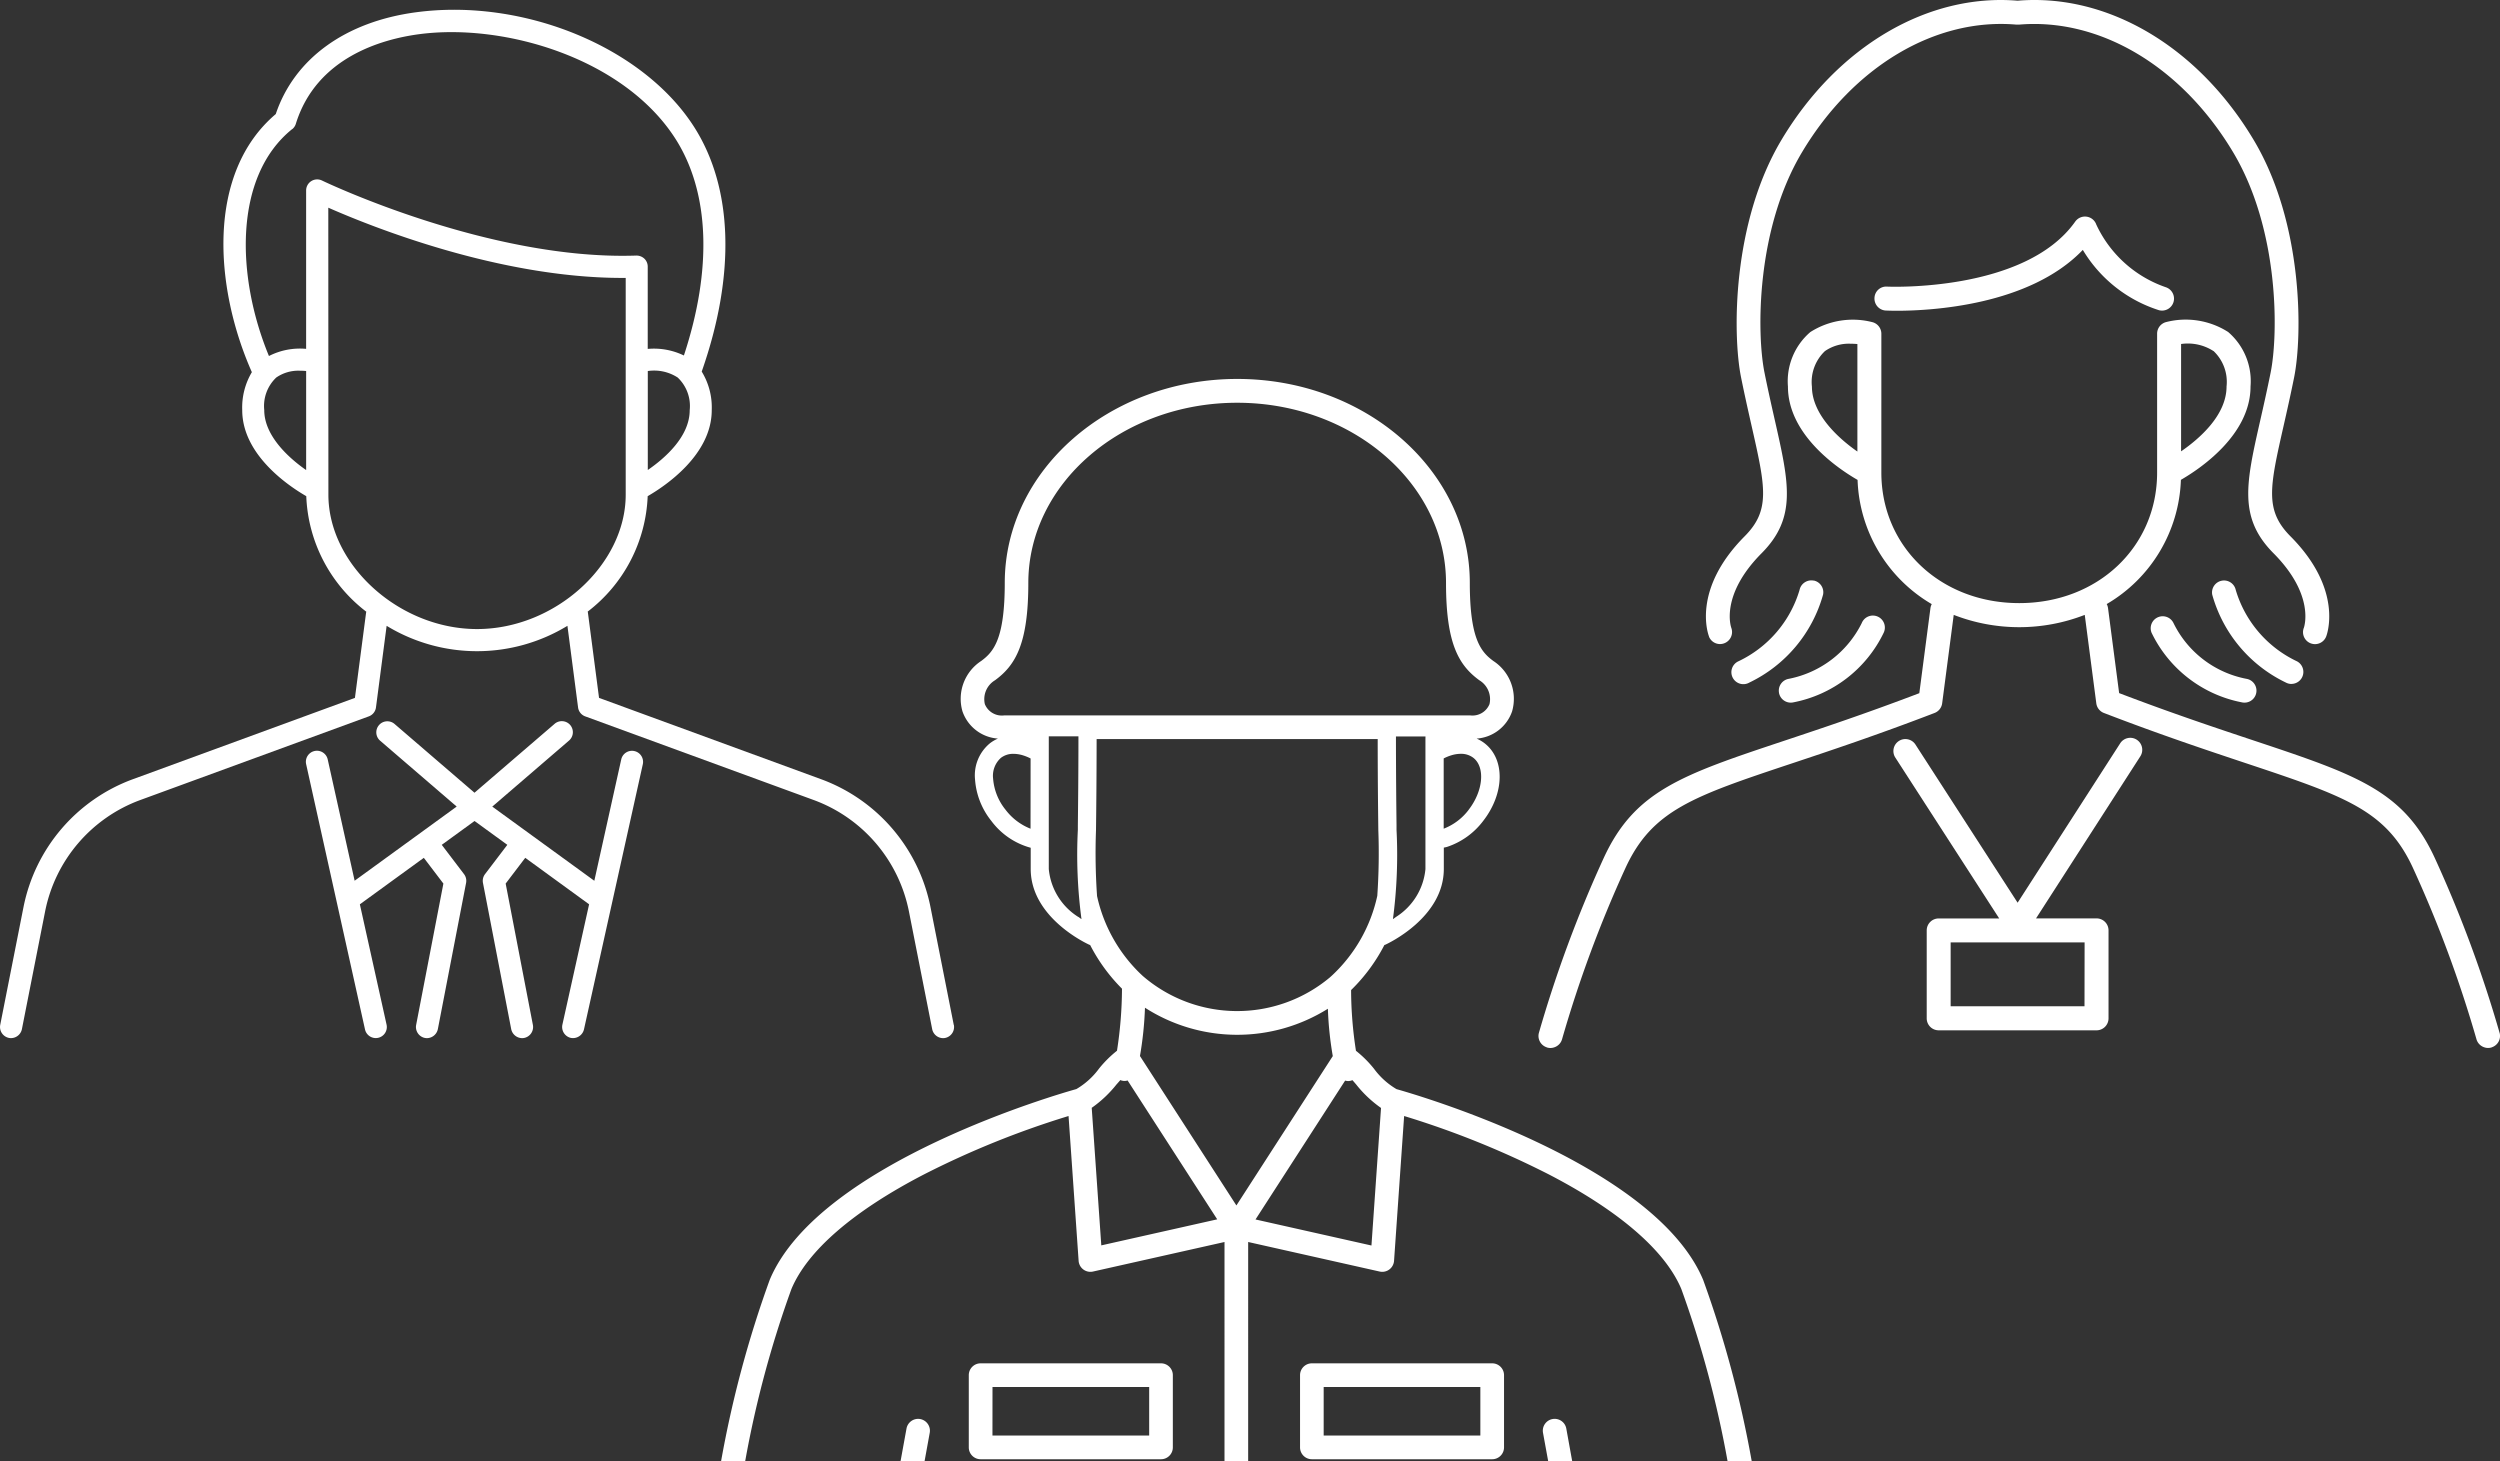
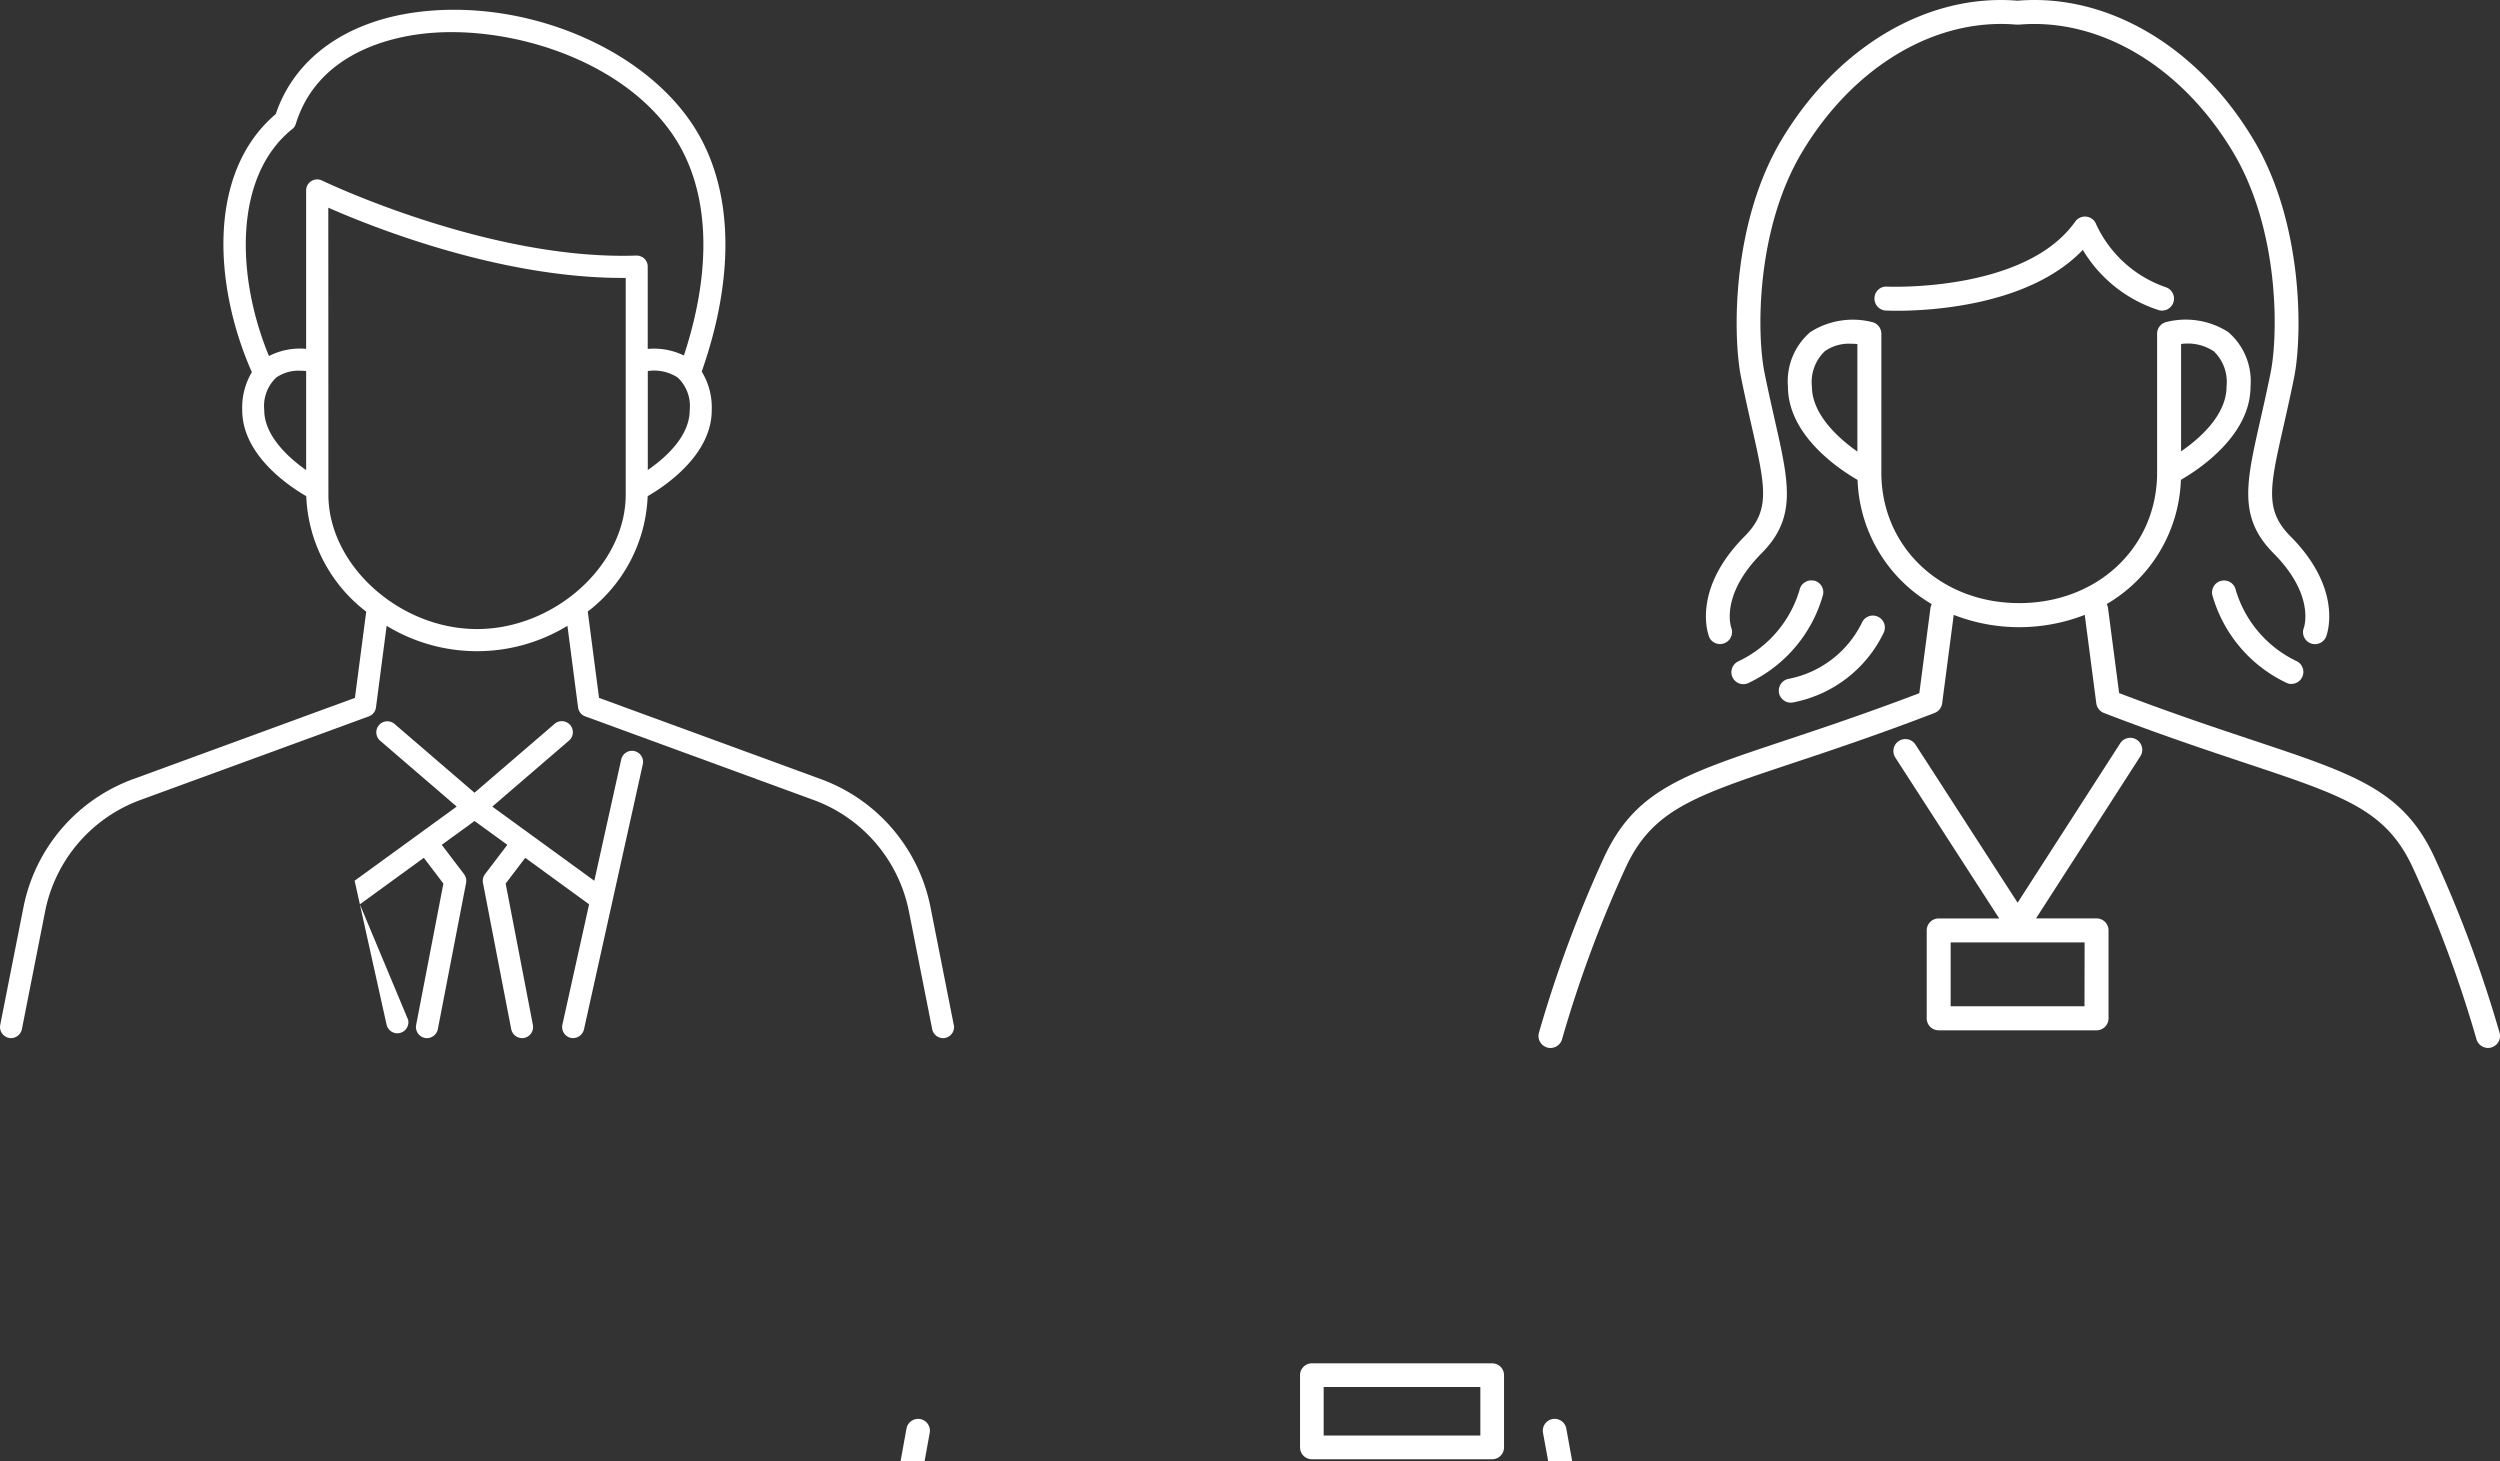
<svg xmlns="http://www.w3.org/2000/svg" id="グループ_12868" data-name="グループ 12868" width="177" height="103.448" viewBox="0 0 177 103.448">
  <rect x="0" y="0" width="177" height="103.448" fill="#333333" stroke="none" />
  <defs>
    <clipPath id="clip-path">
      <rect id="長方形_23459" data-name="長方形 23459" width="177" height="103.448" fill="none" />
    </clipPath>
  </defs>
  <g id="グループ_12867" data-name="グループ 12867" clip-path="url(#clip-path)">
    <path id="パス_9737" data-name="パス 9737" d="M316.4,102.1a88.171,88.171,0,0,0-4.576-12.353c-2.2-4.8-5.547-5.917-12.879-8.36-2.553-.851-5.706-1.9-9.481-3.34l-.787-6.021a.84.84,0,0,0-.093-.284,10.607,10.607,0,0,0,5.253-8.794c1.308-.754,4.93-3.153,4.93-6.613a4.583,4.583,0,0,0-1.587-3.856,5.592,5.592,0,0,0-4.394-.7.849.849,0,0,0-.633.821v9.833c0,5.269-4.2,9.242-9.762,9.242s-9.762-3.973-9.762-9.242V52.605a.848.848,0,0,0-.633-.821,5.592,5.592,0,0,0-4.394.7,4.584,4.584,0,0,0-1.587,3.856c0,3.46,3.622,5.859,4.93,6.613a10.608,10.608,0,0,0,5.252,8.794.849.849,0,0,0-.093.284l-.787,6.021c-3.774,1.439-6.927,2.489-9.48,3.34-7.332,2.443-10.679,3.557-12.879,8.36a88.268,88.268,0,0,0-4.576,12.353.846.846,0,0,0,.525,1.01.776.776,0,0,0,.075.029.849.849,0,0,0,.22.029.835.835,0,0,0,.3-.058.844.844,0,0,0,.523-.571A86.454,86.454,0,0,1,254.5,90.456c1.894-4.132,4.815-5.106,11.873-7.457,2.675-.891,6-2,10.024-3.546a.849.849,0,0,0,.537-.682l.819-6.262a12.788,12.788,0,0,0,9.276,0l.818,6.262a.849.849,0,0,0,.537.682C292.4,81,295.733,82.107,298.409,83c7.057,2.351,9.979,3.325,11.872,7.457a86.48,86.48,0,0,1,4.479,12.085.844.844,0,0,0,.523.571.833.833,0,0,0,.3.058.85.85,0,0,0,.22-.029.7.7,0,0,0,.075-.029.845.845,0,0,0,.525-1.01M296.143,53.823a3.008,3.008,0,0,1,.926,2.513c0,2.024-1.9,3.687-3.219,4.594v-7.6a3.343,3.343,0,0,1,2.292.5m-28.43,2.513a3.013,3.013,0,0,1,.921-2.509,2.976,2.976,0,0,1,1.824-.523c.171,0,.332.009.475.022v7.611c-1.422-.989-3.219-2.682-3.219-4.6" transform="translate(-139.429 -28.975)" fill="#fff" />
    <path id="パス_9738" data-name="パス 9738" d="M285.366,93.707a.853.853,0,0,0-1,.658,8.148,8.148,0,0,1-4.335,5.056.848.848,0,1,0,.787,1.5,9.83,9.83,0,0,0,5.212-6.221.848.848,0,0,0-.661-1" transform="translate(-156.957 -52.599)" fill="#fff" />
    <path id="パス_9739" data-name="パス 9739" d="M287.158,104.853a.849.849,0,0,0,.837.713.865.865,0,0,0,.137-.011,9,9,0,0,0,6.441-4.936.849.849,0,1,0-1.551-.689,7.344,7.344,0,0,1-5.162,3.949.849.849,0,0,0-.7.974" transform="translate(-161.209 -55.819)" fill="#fff" />
    <path id="パス_9740" data-name="パス 9740" d="M275.6,45.066a.839.839,0,0,0,.784.533.852.852,0,0,0,.8-1.143c-.034-.093-.792-2.332,2.144-5.287,2.5-2.514,1.945-4.959.94-9.4-.225-.993-.48-2.118-.736-3.388-.55-2.721-.623-10.115,2.659-15.607,3.631-6.077,9.448-9.532,15.184-9.03.029,0,.058,0,.087,0s.041,0,.062,0h.024c5.728-.492,11.533,2.962,15.16,9.031,3.281,5.491,3.208,12.886,2.658,15.607-.257,1.27-.511,2.4-.736,3.388-1.006,4.44-1.559,6.886.94,9.4,2.936,2.954,2.178,5.193,2.149,5.276a.848.848,0,1,0,1.579.621c.053-.133,1.241-3.306-2.524-7.093-1.841-1.852-1.473-3.479-.488-7.828.227-1,.484-2.137.744-3.427.592-2.931.671-10.9-2.865-16.813C310.216,3.289,303.811-.484,297.453.05,291.087-.479,284.69,3.289,280.737,9.9c-3.536,5.917-3.457,13.883-2.865,16.813.26,1.289.518,2.425.744,3.427.985,4.349,1.353,5.976-.488,7.828-3.765,3.788-2.577,6.96-2.524,7.093" transform="translate(-154.606 0)" fill="#fff" />
    <path id="パス_9741" data-name="パス 9741" d="M362.7,101.017a.849.849,0,0,0,.394-1.6,8.152,8.152,0,0,1-4.335-5.055.849.849,0,0,0-1.664.337,9.829,9.829,0,0,0,5.212,6.221.84.84,0,0,0,.393.1" transform="translate(-200.469 -52.596)" fill="#fff" />
-     <path id="パス_9742" data-name="パス 9742" d="M348.783,99.929a.849.849,0,0,0-1.55.691,9,9,0,0,0,6.44,4.936.875.875,0,0,0,.138.011.849.849,0,0,0,.135-1.687,7.273,7.273,0,0,1-5.163-3.951" transform="translate(-194.901 -55.82)" fill="#fff" />
    <path id="パス_9743" data-name="パス 9743" d="M318.283,35.486a.849.849,0,0,0-1.479-.169c-3.545,5.012-13.225,4.609-13.322,4.6a.833.833,0,0,0-.889.807.849.849,0,0,0,.806.889c.064,0,.34.015.777.015,2.353,0,9.375-.349,13.168-4.309a9.707,9.707,0,0,0,5.4,4.272.849.849,0,0,0,.478-1.628,8.469,8.469,0,0,1-4.943-4.478" transform="translate(-169.88 -19.626)" fill="#fff" />
    <path id="パス_9744" data-name="パス 9744" d="M322.893,119.242a.849.849,0,0,0-1.173.253l-7.263,11.286L307.235,119.6a.849.849,0,1,0-1.426.921l7.344,11.374H308.87a.849.849,0,0,0-.849.849v6.223a.848.848,0,0,0,.849.849h11.175a.849.849,0,0,0,.849-.849V132.74a.849.849,0,0,0-.849-.849h-4.284l7.385-11.475a.849.849,0,0,0-.253-1.173m-3.7,18.871h-9.477v-4.525H319.2Z" transform="translate(-171.61 -66.869)" fill="#fff" />
    <path id="パス_9745" data-name="パス 9745" d="M67.527,73.456l-1.654-8.372a12.171,12.171,0,0,0-7.709-9.015L42.412,50.3l-.789-6.045c0-.022-.01-.042-.014-.064a10.819,10.819,0,0,0,4.247-8.172c1.211-.7,4.535-2.908,4.535-6.089a4.864,4.864,0,0,0-.709-2.732c2.4-6.846,2.224-12.98-.529-17.306-3.6-5.658-12.069-9.155-19.7-8.133-5.009.671-8.613,3.292-9.929,7.206-4.92,4.173-4.355,12.265-1.692,18.274a4.9,4.9,0,0,0-.682,2.691c0,3.181,3.323,5.39,4.534,6.089A10.819,10.819,0,0,0,25.934,44.2c0,.021-.012.04-.015.062L25.129,50.3,9.378,56.069a12.171,12.171,0,0,0-7.709,9.015L.015,73.456a.79.79,0,0,0,.616.918.753.753,0,0,0,.152.015.794.794,0,0,0,.767-.63L3.2,65.388a10.6,10.6,0,0,1,6.712-7.849l16.2-5.93a.782.782,0,0,0,.507-.633l.755-5.778a12.3,12.3,0,0,0,12.8,0l.753,5.778a.782.782,0,0,0,.507.634l16.2,5.93a10.6,10.6,0,0,1,6.712,7.849l1.654,8.372a.794.794,0,0,0,.767.63.757.757,0,0,0,.153-.015.79.79,0,0,0,.615-.918M44.3,35.912c0,4.98-5.017,9.515-10.525,9.515s-10.525-4.535-10.525-9.515v-.354h0l-.007-19.964c3.115,1.372,12.119,4.973,20.816,4.973H44.3Zm1.564-1.746V27.159a3.066,3.066,0,0,1,2.118.461,2.777,2.777,0,0,1,.849,2.312c0,1.866-1.754,3.4-2.967,4.234M20.689,10.035a.781.781,0,0,0,.256-.378c1.456-4.7,6.085-5.991,8.715-6.344C35.753,2.5,44.216,5.05,47.833,10.734c2.408,3.785,2.606,9.2.587,15.325a4.874,4.874,0,0,0-2.561-.466V19.765a.781.781,0,0,0-.239-.562.813.813,0,0,0-.57-.219c-10.418.36-22.135-5.256-22.252-5.313a.782.782,0,0,0-1.124.7l0,11.218a4.817,4.817,0,0,0-2.633.507c-2.328-5.637-2.508-12.718,1.644-16.065m-1.975,19.9a2.777,2.777,0,0,1,.849-2.312,2.745,2.745,0,0,1,1.681-.482c.157,0,.3.008.435.021l0,7.013c-1.311-.911-2.966-2.471-2.966-4.24" transform="translate(0 -0.89)" fill="#fff" />
-     <path id="パス_9746" data-name="パス 9746" d="M72.638,118.551a.78.78,0,0,0-.933.594L69.8,127.734l-7.225-5.251,5.419-4.663a.782.782,0,1,0-1.02-1.185L61.315,121.5l-5.658-4.868a.782.782,0,1,0-1.021,1.185l5.419,4.663-7.225,5.25-1.906-8.589a.782.782,0,1,0-1.527.339l4.167,18.778a.782.782,0,0,0,1.527-.339L53.2,129.4l4.528-3.291,1.386,1.823-1.93,10.014a.791.791,0,0,0,.62.916.82.82,0,0,0,.149.014.8.8,0,0,0,.768-.635l2-10.357a.779.779,0,0,0-.146-.621l-1.577-2.074,2.321-1.687,2.321,1.687-1.578,2.074a.781.781,0,0,0-.146.621l2,10.357a.8.8,0,0,0,.767.635.825.825,0,0,0,.149-.014.79.79,0,0,0,.62-.916l-1.929-10.014,1.386-1.823L69.43,129.4l-1.891,8.524a.791.791,0,0,0,.594.933.8.8,0,0,0,.933-.594l4.167-18.778a.782.782,0,0,0-.594-.933" transform="translate(-27.722 -65.375)" fill="#fff" />
-     <path id="パス_9747" data-name="パス 9747" d="M170,226.871a.838.838,0,0,0,.838-.838v-5.114a.838.838,0,0,0-.838-.838H157.229a.838.838,0,0,0-.838.838v5.114a.838.838,0,0,0,.838.838Zm-11.93-5.114h11.093v3.438H158.067Z" transform="translate(-87.801 -123.557)" fill="#fff" />
-     <path id="パス_9748" data-name="パス 9748" d="M118.106,137.8a74.287,74.287,0,0,1,3.274-12.189c1.136-2.709,4.367-5.508,9.344-8.093A63,63,0,0,1,141,113.362l.713,10.251a.837.837,0,0,0,1.02.76l9.309-2.091V137.8h1.675V122.281l9.309,2.092a.838.838,0,0,0,1.02-.76l.713-10.251a63.038,63.038,0,0,1,10.281,4.153c4.976,2.585,8.207,5.384,9.344,8.093a74.27,74.27,0,0,1,3.274,12.189h1.71a77.486,77.486,0,0,0-3.439-12.837c-3.512-8.373-20.932-13.284-21.706-13.5h0a5.323,5.323,0,0,1-1.6-1.449,7.992,7.992,0,0,0-1.274-1.267,28.36,28.36,0,0,1-.344-4.3,12.339,12.339,0,0,0,2.356-3.188c.019-.007.038-.011.056-.018.169-.077,4.152-1.915,4.152-5.367v-1.51c.078-.019.154-.03.232-.054a5.284,5.284,0,0,0,2.559-1.842c1.512-1.947,1.554-4.359.1-5.49a2.563,2.563,0,0,0-.57-.334,2.867,2.867,0,0,0,2.514-1.931,3.2,3.2,0,0,0-1.322-3.561c-.882-.646-1.673-1.554-1.673-5.536,0-7.96-7.385-14.436-16.462-14.436s-16.463,6.476-16.463,14.436c0,3.981-.792,4.89-1.673,5.535a3.2,3.2,0,0,0-1.322,3.561,2.867,2.867,0,0,0,2.513,1.931,2.563,2.563,0,0,0-.57.334,2.94,2.94,0,0,0-1.053,2.553,5.277,5.277,0,0,0,1.15,2.936,5.151,5.151,0,0,0,2.792,1.907v1.5c0,3.453,3.983,5.291,4.152,5.367.018.008.037.012.056.018a12.355,12.355,0,0,0,2.255,3.092,29.315,29.315,0,0,1-.354,4.393,8.015,8.015,0,0,0-1.273,1.266,5.319,5.319,0,0,1-1.605,1.449h0c-.767.212-18.194,5.124-21.707,13.5A77.506,77.506,0,0,0,116.4,137.8Zm34.778-18.106-6.828-10.58a24.969,24.969,0,0,0,.355-3.419,12.091,12.091,0,0,0,12.95.072,24.484,24.484,0,0,0,.347,3.353Zm8.142-8.844a.742.742,0,0,0,.069-.029c.093.1.183.207.263.3a8.339,8.339,0,0,0,1.766,1.67l-.678,9.739-8.208-1.844,6.345-9.832a.832.832,0,0,0,.2.033.824.824,0,0,0,.239-.035m5.246-24.172v9.2a4.5,4.5,0,0,1-2.085,3.388c-.074.055-.146.107-.217.157a34.594,34.594,0,0,0,.255-6.317c0-.1,0-.21,0-.315-.008-.717-.018-1.541-.025-2.518-.008-1.02-.014-2.205-.016-3.594,0-.066,0-.125,0-.192h2.091Zm3.063,5a4.034,4.034,0,0,1-1.771,1.339V88.046a3.2,3.2,0,0,1,.531-.219,2.329,2.329,0,0,1,.678-.109,1.42,1.42,0,0,1,.887.28c.855.664.707,2.348-.325,3.677m-31.022,1.346a4.106,4.106,0,0,1-1.771-1.346,3.979,3.979,0,0,1-.879-2.2A1.7,1.7,0,0,1,136.217,88a1.42,1.42,0,0,1,.887-.28,2.326,2.326,0,0,1,.678.109,3.2,3.2,0,0,1,.531.219Zm3.378,6.245a4.489,4.489,0,0,1-2.086-3.394V86.482H141.7c0,.066,0,.126,0,.192,0,1.389-.008,2.574-.016,3.593-.008.978-.017,1.8-.025,2.52,0,.1,0,.212,0,.311a34.615,34.615,0,0,0,.257,6.324c-.071-.049-.143-.1-.216-.156M141.966,85h-5.532a1.3,1.3,0,0,1-1.36-.8,1.562,1.562,0,0,1,.719-1.689c1.457-1.066,2.359-2.59,2.359-6.888,0-7.036,6.633-12.76,14.787-12.76s14.786,5.724,14.786,12.76c0,4.3.9,5.822,2.36,6.888a1.562,1.562,0,0,1,.719,1.688,1.3,1.3,0,0,1-1.36.8H141.966Zm1.051,12.77a44.181,44.181,0,0,1-.073-4.655c.018-1.5.041-3.52.044-6.44h19.9c0,2.921.027,4.941.044,6.442a44.045,44.045,0,0,1-.072,4.652,10.859,10.859,0,0,1-3.151,5.591c-.069.064-.139.129-.211.192a10.229,10.229,0,0,1-13.227-.092c-.064-.057-.125-.117-.187-.175a10.873,10.873,0,0,1-3.07-5.516m1.393,13.347c.08-.091.17-.193.263-.3a.74.74,0,0,0,.069.029.733.733,0,0,0,.442,0l6.345,9.832-8.207,1.844-.678-9.739a8.349,8.349,0,0,0,1.766-1.67" transform="translate(-65.347 -34.348)" fill="#fff" />
+     <path id="パス_9746" data-name="パス 9746" d="M72.638,118.551a.78.78,0,0,0-.933.594L69.8,127.734l-7.225-5.251,5.419-4.663a.782.782,0,1,0-1.02-1.185L61.315,121.5l-5.658-4.868a.782.782,0,1,0-1.021,1.185l5.419,4.663-7.225,5.25-1.906-8.589l4.167,18.778a.782.782,0,0,0,1.527-.339L53.2,129.4l4.528-3.291,1.386,1.823-1.93,10.014a.791.791,0,0,0,.62.916.82.82,0,0,0,.149.014.8.8,0,0,0,.768-.635l2-10.357a.779.779,0,0,0-.146-.621l-1.577-2.074,2.321-1.687,2.321,1.687-1.578,2.074a.781.781,0,0,0-.146.621l2,10.357a.8.8,0,0,0,.767.635.825.825,0,0,0,.149-.014.79.79,0,0,0,.62-.916l-1.929-10.014,1.386-1.823L69.43,129.4l-1.891,8.524a.791.791,0,0,0,.594.933.8.8,0,0,0,.933-.594l4.167-18.778a.782.782,0,0,0-.594-.933" transform="translate(-27.722 -65.375)" fill="#fff" />
    <path id="パス_9749" data-name="パス 9749" d="M223.466,226.871a.838.838,0,0,0,.838-.838v-5.114a.838.838,0,0,0-.838-.838H210.7a.838.838,0,0,0-.838.838v5.114a.838.838,0,0,0,.838.838Zm-11.931-5.114h11.093v3.438H211.535Z" transform="translate(-117.819 -123.557)" fill="#fff" />
    <path id="パス_9750" data-name="パス 9750" d="M146.776,229.059a.839.839,0,0,0-.975.675l-.419,2.3h1.7l.364-2a.839.839,0,0,0-.675-.975" transform="translate(-81.621 -128.59)" fill="#fff" />
    <path id="パス_9751" data-name="パス 9751" d="M250.718,229.733a.838.838,0,1,0-1.649.3l.365,2h1.7Z" transform="translate(-139.824 -128.59)" fill="#fff" />
  </g>
</svg>